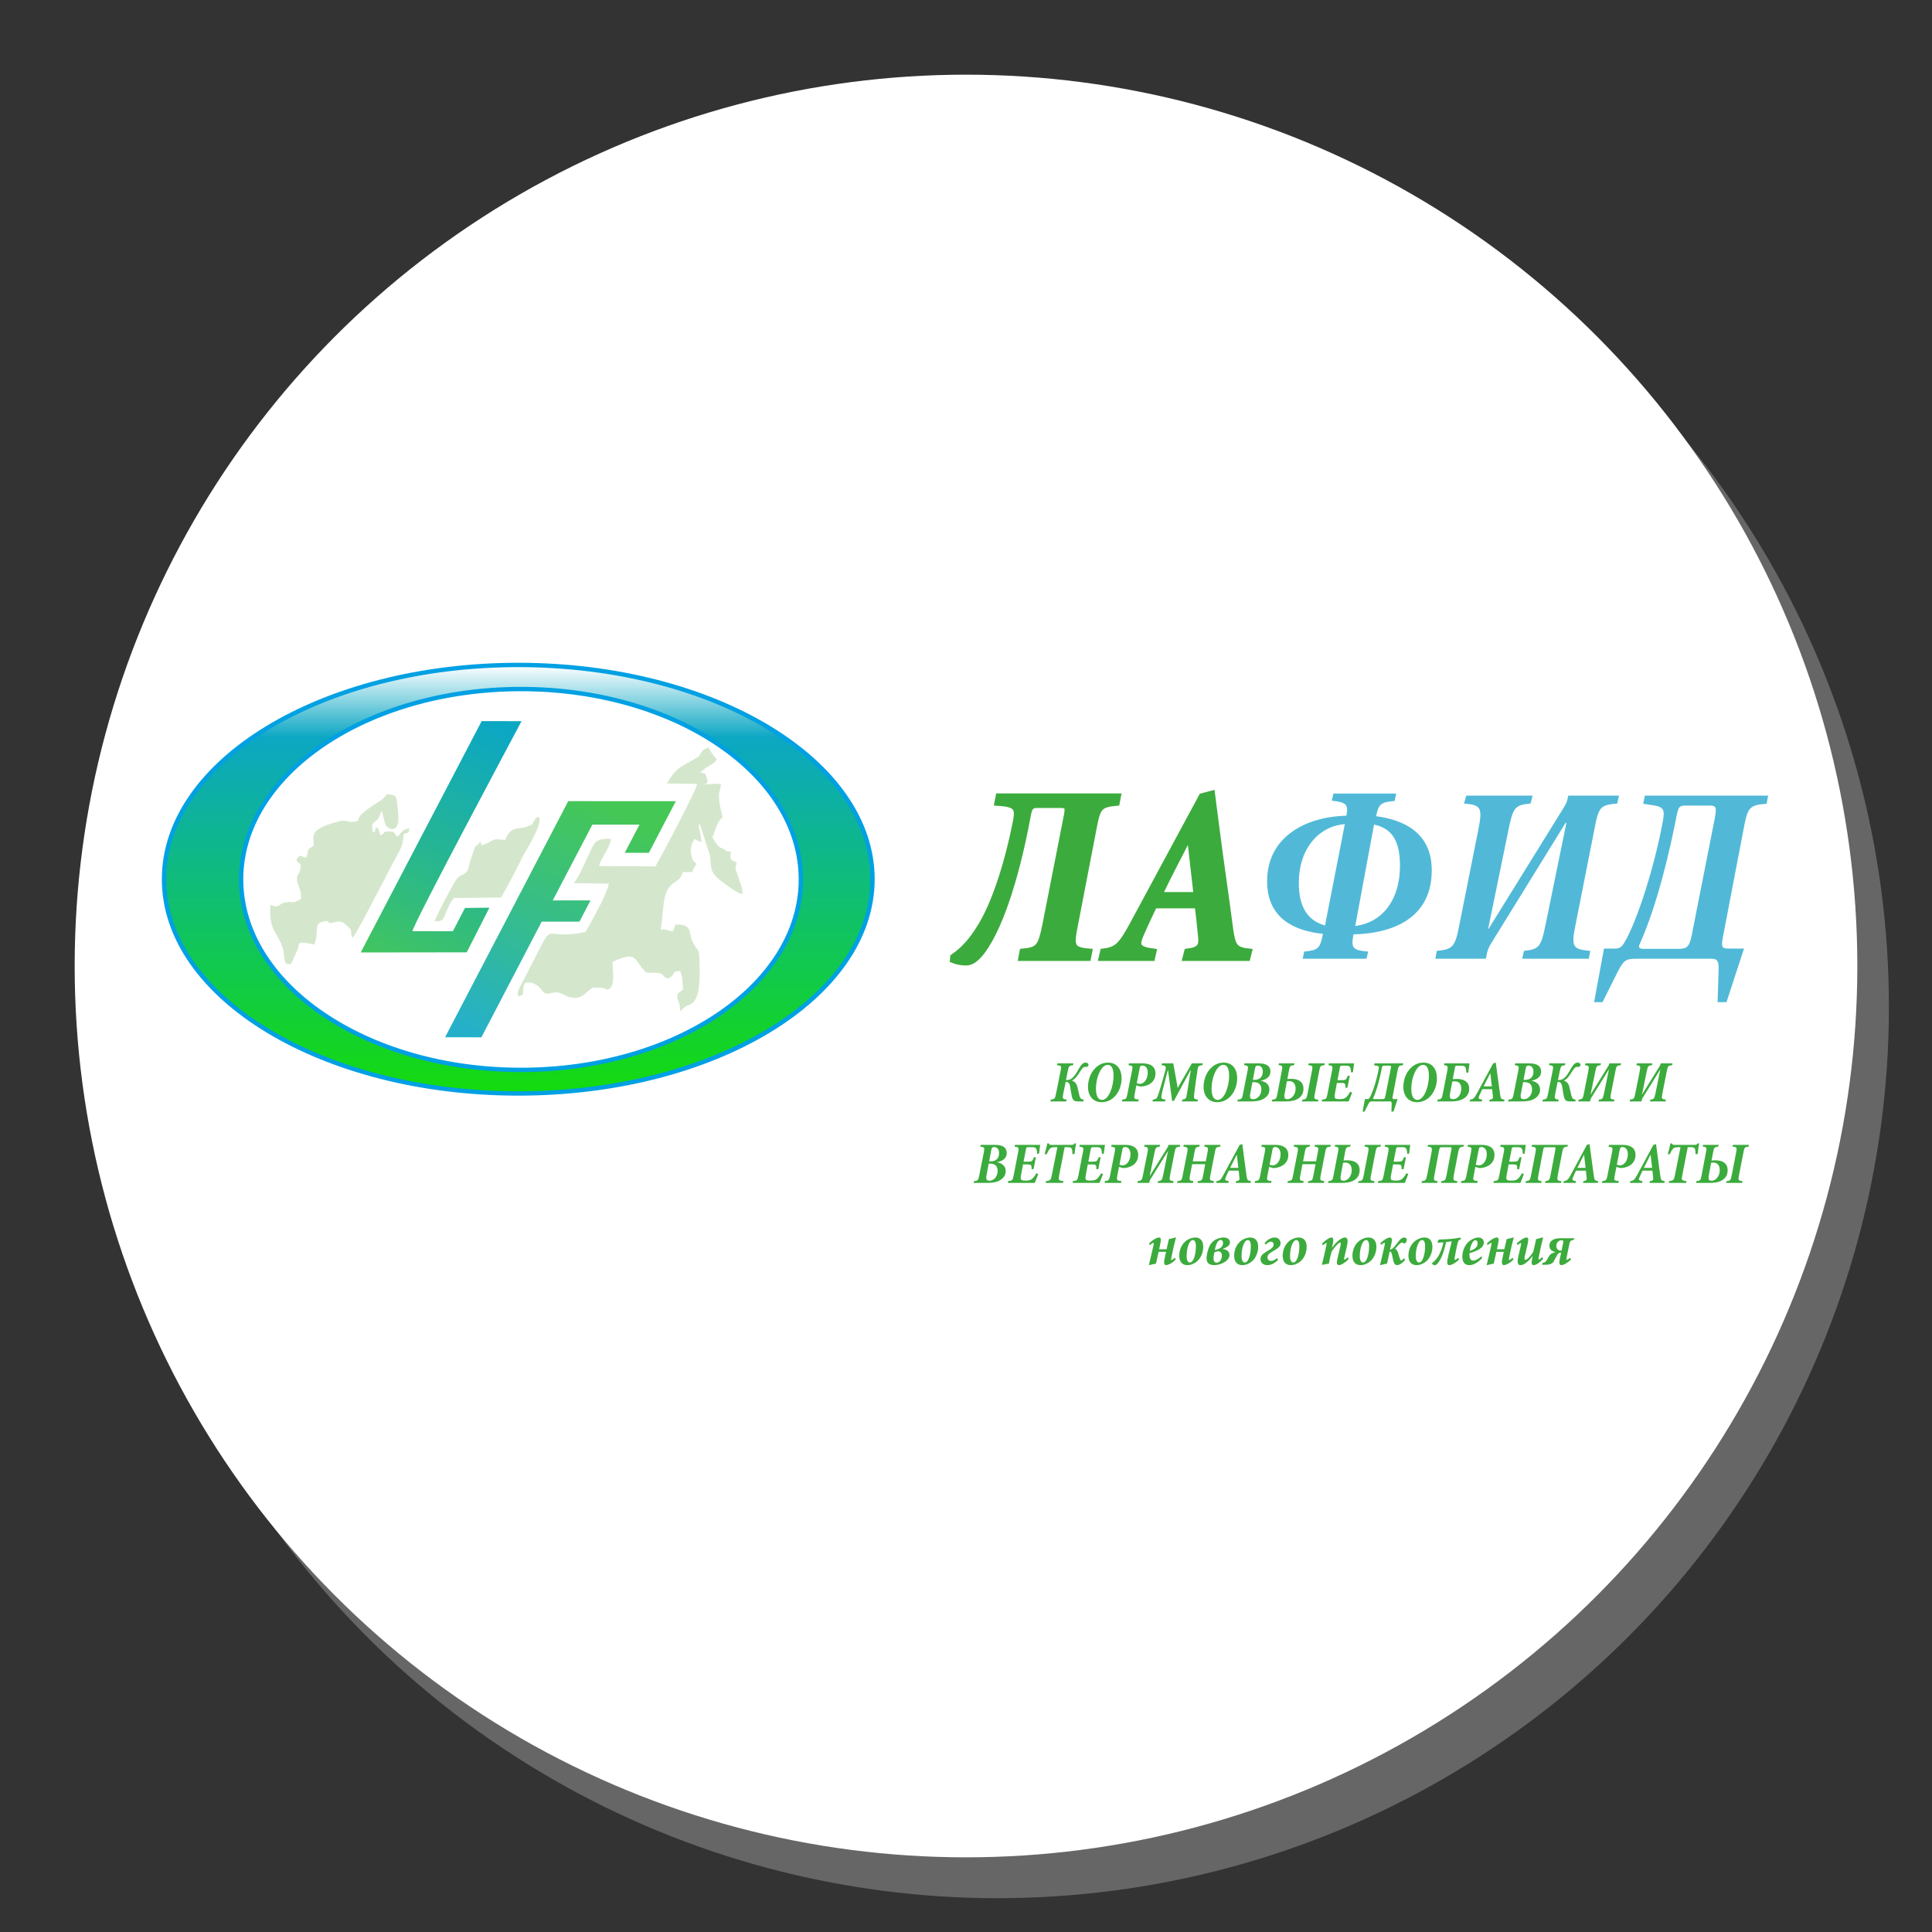
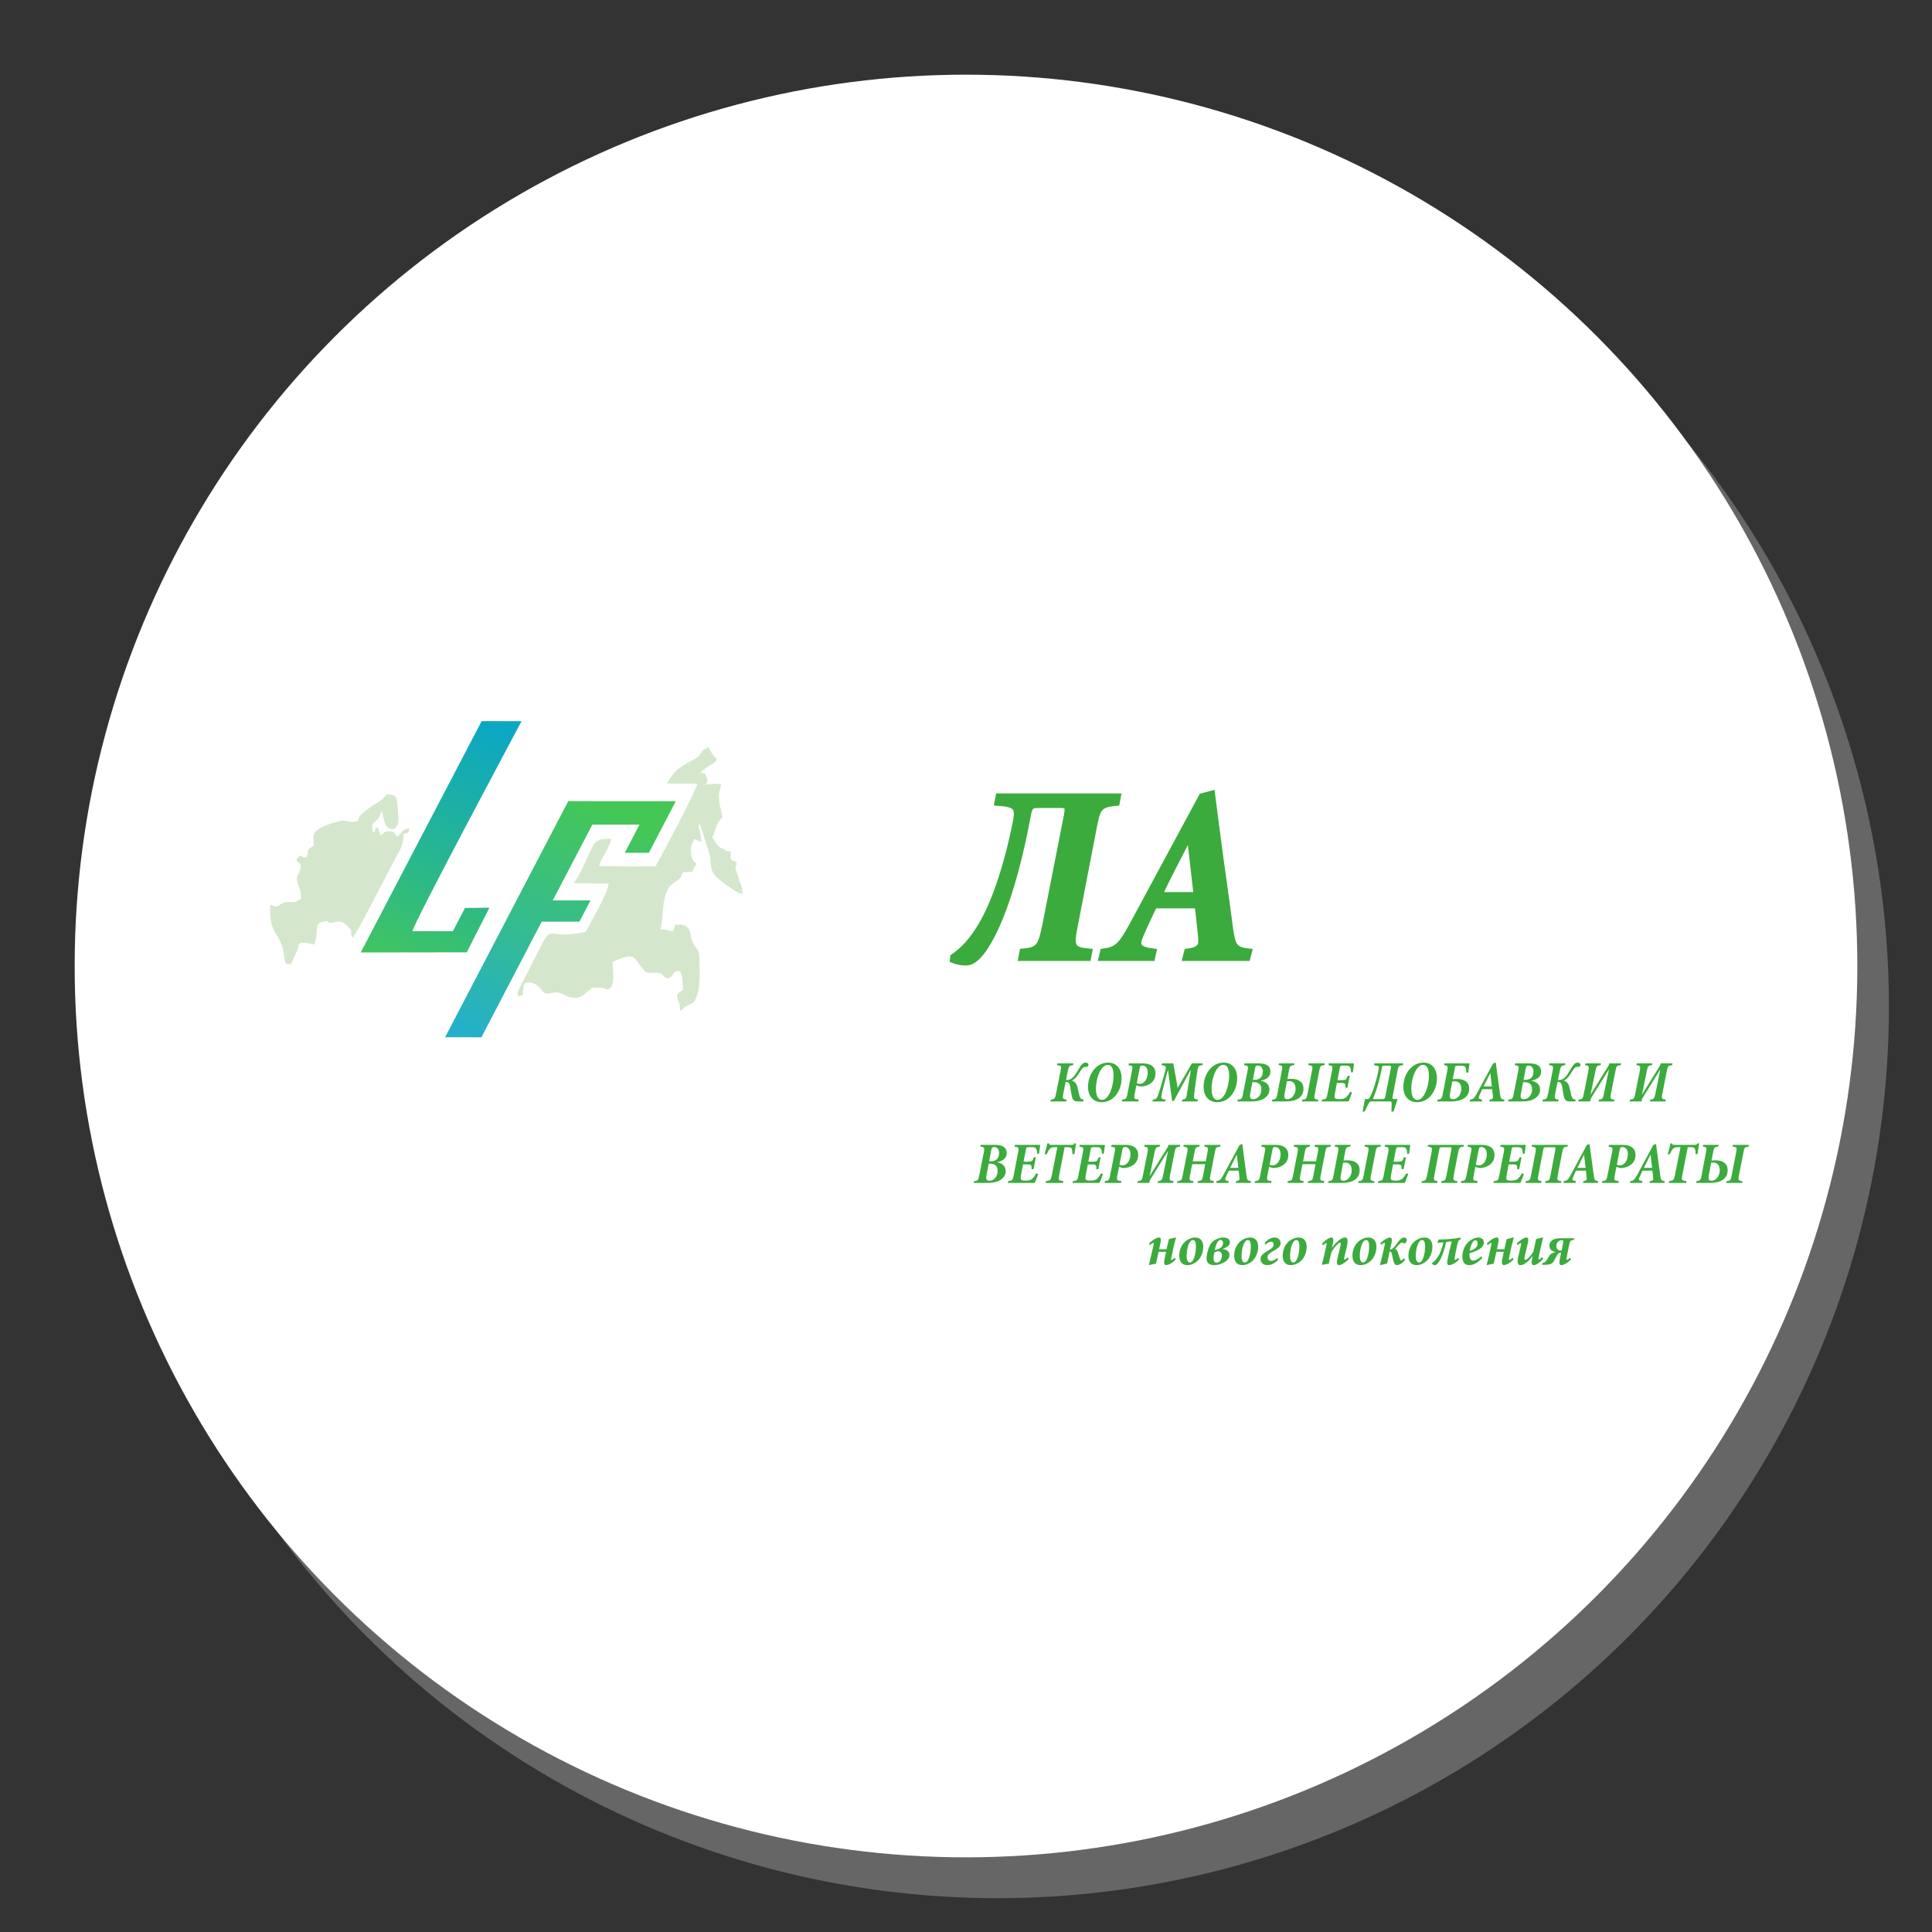
<svg xmlns="http://www.w3.org/2000/svg" xml:space="preserve" width="400px" height="400px" version="1.1" style="shape-rendering:geometricPrecision; text-rendering:geometricPrecision; image-rendering:optimizeQuality; fill-rule:evenodd; clip-rule:evenodd" viewBox="0 0 400 400">
  <rect x="0" y="0" width="400" height="400" fill="#333333" stroke="none" />
  <defs>
    <style type="text/css">
   
    .str0 {stroke:#3CAB3D;stroke-width:0.9;stroke-miterlimit:22.926}
    .str1 {stroke:#00A0E3;stroke-width:0.9;stroke-miterlimit:22.926}
    .fil6 {fill:#D4E7CC}
    .fil0 {fill:#666666}
    .fil1 {fill:white}
    .fil3 {fill:#51B9D7;fill-rule:nonzero}
    .fil2 {fill:#3CAB3D;fill-rule:nonzero}
    .fil7 {fill:url(#id0)}
    .fil4 {fill:url(#id1)}
    .fil5 {fill:url(#id2)}
   
  </style>
    <linearGradient id="id0" gradientUnits="userSpaceOnUse" x1="107.3" y1="226.4" x2="107.3" y2="137.67">
      <stop offset="0" style="stop-opacity:1; stop-color:#14DB0D" />
      <stop offset="0.831" style="stop-opacity:1; stop-color:#0CA7C3" />
      <stop offset="1" style="stop-opacity:1; stop-color:white" />
    </linearGradient>
    <linearGradient id="id1" gradientUnits="userSpaceOnUse" x1="96.83" y1="148.05" x2="74.68" y2="197.2">
      <stop offset="0" style="stop-opacity:1; stop-color:#0CA7C3" />
      <stop offset="0.549" style="stop-opacity:1; stop-color:#27B691" />
      <stop offset="1" style="stop-opacity:1; stop-color:#42C55F" />
    </linearGradient>
    <linearGradient id="id2" gradientUnits="userSpaceOnUse" x1="124.05" y1="165.88" x2="100.21" y2="214.76">
      <stop offset="0" style="stop-opacity:1; stop-color:#45C755" />
      <stop offset="0.549" style="stop-opacity:1; stop-color:#35BC8F" />
      <stop offset="1" style="stop-opacity:1; stop-color:#25B0C9" />
    </linearGradient>
  </defs>
  <g id="Background">
    <circle class="fil0" cx="206.54" cy="208.46" r="184.54" />
    <circle class="fil1" cx="200" cy="200" r="184.54" />
  </g>
  <g id="Logos">
    <g id="_1795453601248">
      <g>
        <path class="fil2" d="M221.09 221.68c0.19,-0.92 0.29,-1.07 1.07,-1.14l0.08 -0.38 -3.32 0 -0.07 0.38c0.92,0.07 0.94,0.19 0.74,1.14l-0.97 4.84c-0.18,0.92 -0.28,1.06 -1.05,1.14l-0.1 0.38 3.29 0 0.09 -0.38c-0.85,-0.08 -0.9,-0.24 -0.73,-1.14l0.51 -2.52c0.48,-0.01 0.83,0.13 0.97,1.15 0.11,0.72 0.18,1.19 0.28,1.66 0.17,0.86 0.38,1.23 1.29,1.23l1.12 0 0.08 -0.38c-0.53,-0.06 -0.72,-0.2 -0.91,-0.92 -0.18,-0.7 -0.32,-1.33 -0.39,-1.66 -0.18,-0.82 -0.63,-1.17 -1.1,-1.34l0 -0.04c0.24,-0.12 0.7,-0.38 1.22,-1.19 0.88,-1.35 1.01,-1.61 1.46,-1.61l0.24 0c0.22,0 0.46,-0.17 0.48,-0.41 0,-0.27 -0.2,-0.49 -0.61,-0.49 -0.45,0.01 -0.86,0.31 -1.33,1.16 -0.69,1.22 -1,1.66 -1.4,2 -0.41,0.37 -0.76,0.45 -1.33,0.46l0.39 -1.94zm8.3 -1.68c-2.33,0 -4.13,2.27 -4.13,5.06 0,1.87 1.09,3.14 2.83,3.14 2.45,0 4.12,-2.33 4.12,-4.96 0,-1.92 -0.99,-3.24 -2.82,-3.24zm-0.07 0.47c0.97,0 1.23,1.09 1.23,2.25 0,2.14 -0.95,5 -2.38,5 -0.9,0 -1.26,-1.01 -1.26,-2.27 0,-2.57 1.16,-4.98 2.41,-4.98zm4.42 -0.31l-0.1 0.39c0.83,0.08 0.93,0.13 0.74,1.08l-0.98 4.96c-0.19,0.9 -0.27,0.98 -1.05,1.07l-0.09 0.38 3.43 0 0.08 -0.38c-0.96,-0.1 -1.03,-0.16 -0.86,-1.07l0.35 -1.87 0.77 0.22c0.11,0 0.25,0.02 0.4,0 1.62,-0.13 2.8,-1.14 2.8,-2.66 0,-1.55 -1.12,-2.12 -2.7,-2.12l-2.79 0zm2.18 1.19c0.06,-0.36 0.12,-0.57 0.22,-0.63 0.07,-0.06 0.19,-0.11 0.38,-0.11 0.62,0 1.11,0.5 1.11,1.48 0,1.23 -0.68,2.31 -1.65,2.31 -0.24,0 -0.47,-0.06 -0.62,-0.13l0.56 -2.92zm13.11 -1.19l-2.27 0 -2.93 5.09c-0.29,-1.74 -0.61,-3.36 -0.92,-5.09l-2.33 0 -0.11 0.38c0.96,0.09 1.06,0.22 0.7,1.48l-0.75 2.63c-0.37,1.28 -0.56,1.84 -0.7,2.21 -0.22,0.63 -0.43,0.72 -1.03,0.8l-0.09 0.38 2.61 0 0.1 -0.38c-0.78,-0.09 -0.93,-0.2 -0.84,-0.78 0.04,-0.33 0.16,-0.94 0.47,-2.08l0.85 -3.26 0.03 0c0.33,2.45 0.59,4.37 0.85,6.39l0.37 0 3.47 -6.42 0.04 0c-0.26,1.67 -0.53,3.14 -0.81,4.97 -0.16,0.99 -0.25,1.08 -0.95,1.18l-0.09 0.38 3.22 0 0.1 -0.38c-0.83,-0.1 -0.91,-0.17 -0.77,-1.17 0.22,-1.73 0.39,-3.09 0.64,-4.71 0.17,-1.05 0.19,-1.15 1.04,-1.24l0.1 -0.38zm4.3 -0.16c-2.34,0 -4.14,2.27 -4.14,5.06 0,1.87 1.09,3.14 2.84,3.14 2.44,0 4.11,-2.33 4.11,-4.96 0,-1.92 -0.98,-3.24 -2.81,-3.24zm-0.08 0.47c0.97,0 1.23,1.09 1.23,2.25 0,2.14 -0.94,5 -2.38,5 -0.9,0 -1.25,-1.01 -1.25,-2.27 0,-2.57 1.15,-4.98 2.4,-4.98zm4.4 -0.31l-0.1 0.38c0.84,0.07 0.94,0.18 0.75,1.11l-0.97 4.9c-0.18,0.91 -0.27,1.05 -1.07,1.11l-0.08 0.38 2.81 0c0.96,0 1.83,-0.11 2.49,-0.47 0.76,-0.39 1.34,-1.07 1.34,-1.95 0,-1.12 -0.79,-1.66 -1.78,-1.87l0.01 -0.02c0.96,-0.17 1.98,-0.68 1.98,-1.87 0,-1.1 -0.72,-1.7 -2.46,-1.7l-2.92 0zm1.75 3.41l0.41 -2.25c0.06,-0.28 0.13,-0.48 0.2,-0.58 0.08,-0.08 0.23,-0.12 0.44,-0.12 0.45,0 1,0.32 1,1.23 0,1.02 -0.56,1.72 -1.74,1.72l-0.31 0zm-0.1 0.48l0.3 0c0.83,0 1.55,0.35 1.55,1.48 0,1.32 -0.9,2.05 -1.69,2.05 -0.42,0 -0.79,-0.17 -0.64,-1l0.48 -2.53zm7.58 -2.51c0.17,-0.83 0.25,-0.93 1.05,-1.02l0.09 -0.36 -3.23 0 -0.08 0.36c0.8,0.08 0.86,0.21 0.7,1.02l-0.96 5.03c-0.17,0.88 -0.25,1.03 -1.05,1.1l-0.09 0.37 2.85 0c0.79,0 1.55,-0.1 2.12,-0.33 0.93,-0.38 1.58,-1.09 1.59,-2.27 0.01,-1.49 -1.07,-2.08 -2.54,-2.08 -0.33,0 -0.57,0.01 -0.79,0.05l0.34 -1.87zm7.41 -1.38l-3.33 0 -0.1 0.36c0.88,0.08 0.95,0.2 0.8,1.01l-0.98 5.07c-0.17,0.84 -0.26,1.01 -1.04,1.07l-0.09 0.37 3.33 0 0.07 -0.37c-0.83,-0.06 -0.93,-0.23 -0.76,-1.07l0.98 -5.07c0.15,-0.8 0.24,-0.93 1.05,-1.01l0.07 -0.36zm-7.85 3.7c0.15,-0.02 0.27,-0.03 0.43,-0.03l0.01 0c0.78,0 1.36,0.45 1.36,1.59 0,1.11 -0.76,2.16 -1.71,2.16 -0.55,0 -0.71,-0.29 -0.57,-1.1l0.48 -2.62zm8.69 -3.7l-0.09 0.38c0.83,0.08 0.93,0.17 0.75,1.11l-0.95 4.85c-0.19,1.02 -0.27,1.07 -1.11,1.16l-0.09 0.38 5.57 0c0.18,-0.37 0.58,-1.42 0.73,-1.85l-0.39 -0.15c-0.28,0.49 -0.57,0.88 -0.8,1.1 -0.31,0.3 -0.73,0.42 -1.34,0.42 -0.58,0 -0.86,-0.05 -1,-0.2 -0.13,-0.13 -0.13,-0.4 -0.02,-1l0.4 -2.15 0.8 0c0.94,0 0.99,0.11 0.97,0.99l0.41 0 0.49 -2.48 -0.41 0c-0.34,0.85 -0.39,0.92 -1.32,0.92l-0.82 0 0.49 -2.55c0.06,-0.38 0.12,-0.46 0.5,-0.46l0.65 0c0.63,0 0.84,0.08 0.97,0.34 0.14,0.2 0.18,0.6 0.2,1.04l0.39 -0.02c0.07,-0.63 0.2,-1.55 0.23,-1.83l-5.21 0zm15.39 0l-5.95 0 -0.09 0.39 0.48 0.07c0.53,0.09 0.57,0.22 0.48,0.74 -0.38,2.11 -1.24,4.87 -1.88,5.92 -0.13,0.22 -0.26,0.27 -0.44,0.27l-0.53 0 -0.48 2.59 0.41 0 0.75 -1.5c0.25,-0.5 0.38,-0.6 0.84,-0.6l3.66 0c0.31,0 0.37,0.11 0.36,0.55l-0.05 1.55 0.43 0 0.85 -2.59 -0.75 0c-0.31,0 -0.37,-0.06 -0.27,-0.55l0.99 -5.21c0.2,-1.06 0.27,-1.18 1.12,-1.24l0.07 -0.39zm-3.69 6.76c-0.11,0.53 -0.22,0.64 -0.65,0.64l-1.67 0c-0.24,0 -0.27,-0.09 -0.18,-0.27 0.85,-1.9 1.45,-4.53 1.77,-6.18 0.09,-0.41 0.13,-0.48 0.46,-0.48l1.1 0c0.36,0 0.38,0.08 0.28,0.62l-1.11 5.67zm7.86 -6.92c-2.34,0 -4.14,2.27 -4.14,5.06 0,1.87 1.09,3.14 2.83,3.14 2.45,0 4.12,-2.33 4.12,-4.96 0,-1.92 -0.98,-3.24 -2.81,-3.24zm-0.08 0.47c0.97,0 1.23,1.09 1.23,2.25 0,2.14 -0.95,5 -2.38,5 -0.9,0 -1.26,-1.01 -1.26,-2.27 0,-2.57 1.16,-4.98 2.41,-4.98zm4.42 -0.31l-0.07 0.38c0.79,0.07 0.87,0.16 0.65,1.32l-0.88 4.52c-0.2,1.07 -0.3,1.22 -1.08,1.28l-0.09 0.38 2.95 0c1.94,0 3.67,-0.75 3.67,-2.63 0,-1.4 -1.05,-2.03 -2.56,-2.03 -0.38,0 -0.62,0.03 -0.84,0.05l0.44 -2.33c0.06,-0.37 0.11,-0.45 0.46,-0.45l0.88 0c0.48,0 0.73,0.09 0.84,0.33 0.13,0.27 0.18,0.64 0.2,1.11l0.39 -0.02c0.11,-0.78 0.24,-1.71 0.26,-1.91l-5.22 0zm1.65 3.75c0.16,-0.02 0.36,-0.03 0.53,-0.03l0.01 0c0.75,0 1.32,0.43 1.32,1.53 0,1.18 -0.72,2.15 -1.69,2.16 -0.58,0 -0.8,-0.28 -0.64,-1.15l0.47 -2.51zm10.82 3.75c-0.73,-0.08 -0.8,-0.22 -0.92,-1.06 -0.23,-1.73 -0.47,-3.31 -0.67,-4.89l-0.22 -1.7 -0.55 0.15 -3.38 6.26c-0.55,1 -0.73,1.15 -1.4,1.24l-0.08 0.38 2.51 0 0.09 -0.38c-0.81,-0.1 -0.85,-0.27 -0.63,-0.78 0.25,-0.56 0.42,-0.92 0.64,-1.38l2.04 0c0.05,0.44 0.11,0.9 0.16,1.45 0.05,0.46 -0.02,0.63 -0.66,0.71l-0.1 0.38 3.07 0 0.1 -0.38zm-2.63 -2.74l-1.7 0c0.46,-0.96 0.9,-1.77 1.37,-2.7l0.02 0 0.31 2.7zm4.82 -4.76l-0.09 0.38c0.83,0.07 0.93,0.18 0.75,1.11l-0.97 4.9c-0.19,0.91 -0.28,1.05 -1.07,1.11l-0.09 0.38 2.81 0c0.96,0 1.83,-0.11 2.5,-0.47 0.76,-0.39 1.33,-1.07 1.33,-1.95 0,-1.12 -0.78,-1.66 -1.78,-1.87l0.02 -0.02c0.95,-0.17 1.97,-0.68 1.97,-1.87 0,-1.1 -0.72,-1.7 -2.45,-1.7l-2.93 0zm1.75 3.41l0.42 -2.25c0.06,-0.28 0.12,-0.48 0.19,-0.58 0.09,-0.08 0.24,-0.12 0.44,-0.12 0.46,0 1,0.32 1,1.23 0,1.02 -0.55,1.72 -1.73,1.72l-0.32 0zm-0.1 0.48l0.31 0c0.82,0 1.55,0.35 1.55,1.48 0,1.32 -0.9,2.05 -1.7,2.05 -0.42,0 -0.79,-0.17 -0.64,-1l0.48 -2.53zm7.61 -2.37c0.19,-0.92 0.29,-1.07 1.07,-1.14l0.08 -0.38 -3.32 0 -0.07 0.38c0.92,0.07 0.94,0.19 0.75,1.14l-0.97 4.84c-0.19,0.92 -0.29,1.06 -1.06,1.14l-0.1 0.38 3.29 0 0.09 -0.38c-0.85,-0.08 -0.9,-0.24 -0.73,-1.14l0.51 -2.52c0.48,-0.01 0.83,0.13 0.97,1.15 0.11,0.72 0.18,1.19 0.28,1.66 0.17,0.86 0.38,1.23 1.29,1.23l1.12 0 0.08 -0.38c-0.53,-0.06 -0.72,-0.2 -0.91,-0.92 -0.18,-0.7 -0.32,-1.33 -0.39,-1.66 -0.18,-0.82 -0.63,-1.17 -1.1,-1.34l0 -0.04c0.24,-0.12 0.7,-0.38 1.22,-1.19 0.87,-1.35 1.01,-1.61 1.46,-1.61l0.24 0c0.22,0 0.46,-0.17 0.48,-0.41 0,-0.27 -0.2,-0.49 -0.6,-0.49 -0.46,0.01 -0.86,0.31 -1.34,1.16 -0.69,1.22 -1,1.66 -1.4,2 -0.41,0.37 -0.76,0.45 -1.33,0.46l0.39 -1.94zm12.69 -1.52l-2.46 0 -0.03 0.18c-0.03,0.12 -0.09,0.25 -0.19,0.4l-3.62 5.85 -0.03 0 0.99 -4.78c0.22,-1.09 0.3,-1.2 1.07,-1.27l0.09 -0.38 -3.2 0 -0.11 0.38c0.82,0.07 0.91,0.18 0.68,1.29l-0.9 4.55c-0.21,1.09 -0.32,1.2 -1.1,1.28l-0.07 0.38 2.44 0 0.04 -0.19c0.02,-0.16 0.07,-0.3 0.18,-0.5l3.64 -5.88 0.04 0 -1.01 4.92c-0.22,1.08 -0.32,1.19 -1.04,1.27l-0.09 0.38 3.22 0 0.07 -0.38c-0.85,-0.08 -0.93,-0.19 -0.71,-1.27l0.92 -4.66c0.2,-1.03 0.28,-1.12 1.09,-1.19l0.09 -0.38zm10.64 0l-2.45 0 -0.04 0.18c-0.02,0.12 -0.08,0.25 -0.18,0.4l-3.62 5.85 -0.03 0 0.98 -4.78c0.22,-1.09 0.31,-1.2 1.07,-1.27l0.1 -0.38 -3.21 0 -0.11 0.38c0.83,0.07 0.91,0.18 0.69,1.29l-0.91 4.55c-0.21,1.09 -0.32,1.2 -1.09,1.28l-0.07 0.38 2.44 0 0.04 -0.19c0.02,-0.16 0.07,-0.3 0.18,-0.5l3.64 -5.88 0.03 0 -1 4.92c-0.23,1.08 -0.32,1.19 -1.05,1.27l-0.08 0.38 3.21 0 0.08 -0.38c-0.85,-0.08 -0.94,-0.19 -0.72,-1.27l0.92 -4.66c0.2,-1.03 0.29,-1.12 1.1,-1.19l0.08 -0.38zm-143.23 16.87l-0.1 0.38c0.84,0.07 0.94,0.18 0.75,1.12l-0.97 4.89c-0.18,0.91 -0.27,1.05 -1.06,1.11l-0.09 0.38 2.81 0c0.96,0 1.83,-0.11 2.49,-0.47 0.77,-0.39 1.34,-1.06 1.34,-1.95 0,-1.12 -0.78,-1.66 -1.78,-1.86l0.01 -0.03c0.96,-0.17 1.98,-0.67 1.98,-1.87 0,-1.1 -0.72,-1.7 -2.45,-1.7l-2.93 0zm1.75 3.41l0.41 -2.25c0.07,-0.28 0.13,-0.47 0.2,-0.57 0.09,-0.09 0.23,-0.13 0.44,-0.13 0.46,0 1,0.32 1,1.23 0,1.02 -0.55,1.72 -1.73,1.72l-0.32 0zm-0.1 0.48l0.31 0c0.82,0 1.54,0.36 1.54,1.49 0,1.31 -0.89,2.05 -1.69,2.05 -0.42,0 -0.79,-0.18 -0.64,-1.01l0.48 -2.53zm5.44 -3.89l-0.09 0.38c0.84,0.08 0.94,0.17 0.75,1.12l-0.94 4.85c-0.2,1.02 -0.27,1.06 -1.12,1.15l-0.09 0.38 5.58 0c0.17,-0.37 0.58,-1.42 0.72,-1.85l-0.39 -0.15c-0.27,0.49 -0.57,0.88 -0.8,1.1 -0.31,0.3 -0.72,0.42 -1.34,0.42 -0.57,0 -0.86,-0.05 -0.99,-0.19 -0.14,-0.14 -0.14,-0.41 -0.03,-1.01l0.41 -2.15 0.8 0c0.93,0 0.98,0.11 0.97,0.99l0.4 0 0.49 -2.48 -0.4 0c-0.35,0.85 -0.4,0.92 -1.33,0.92l-0.82 0 0.49 -2.55c0.06,-0.38 0.12,-0.45 0.5,-0.45l0.65 0c0.63,0 0.84,0.07 0.97,0.33 0.14,0.21 0.19,0.6 0.2,1.04l0.39 -0.02c0.08,-0.63 0.2,-1.55 0.24,-1.83l-5.22 0zm12.35 -0.31c-0.22,0.23 -0.32,0.31 -0.6,0.31l-4.25 0c-0.29,0 -0.39,-0.03 -0.51,-0.31l-0.29 0c-0.12,0.63 -0.34,1.47 -0.56,2.24l0.43 0c0.23,-0.53 0.43,-0.88 0.61,-1.07 0.21,-0.24 0.43,-0.38 1.13,-0.38l0.47 0 -1.17 5.87c-0.17,0.88 -0.27,1.06 -1.19,1.15l-0.07 0.38 3.6 0 0.08 -0.38c-1.02,-0.09 -1.07,-0.25 -0.89,-1.15l1.14 -5.87 0.54 0c0.55,0 0.78,0.08 0.92,0.3 0.11,0.24 0.16,0.58 0.16,1.15l0.42 -0.03c0.09,-0.72 0.23,-1.72 0.33,-2.21l-0.3 0zm1.06 0.31l-0.09 0.38c0.84,0.08 0.94,0.17 0.75,1.12l-0.94 4.85c-0.2,1.02 -0.27,1.06 -1.12,1.15l-0.09 0.38 5.58 0c0.17,-0.37 0.58,-1.42 0.72,-1.85l-0.39 -0.15c-0.27,0.49 -0.56,0.88 -0.8,1.1 -0.3,0.3 -0.72,0.42 -1.34,0.42 -0.57,0 -0.86,-0.05 -0.99,-0.19 -0.14,-0.14 -0.14,-0.41 -0.03,-1.01l0.41 -2.15 0.8 0c0.93,0 0.98,0.11 0.97,0.99l0.4 0 0.49 -2.48 -0.4 0c-0.35,0.85 -0.39,0.92 -1.33,0.92l-0.82 0 0.49 -2.55c0.06,-0.38 0.12,-0.45 0.5,-0.45l0.66 0c0.62,0 0.83,0.07 0.96,0.33 0.14,0.21 0.19,0.6 0.2,1.04l0.39 -0.02c0.08,-0.63 0.2,-1.55 0.24,-1.83l-5.22 0zm6.61 0l-0.1 0.39c0.82,0.09 0.92,0.14 0.73,1.08l-0.98 4.96c-0.18,0.9 -0.27,0.98 -1.04,1.07l-0.1 0.38 3.44 0 0.07 -0.38c-0.96,-0.1 -1.03,-0.16 -0.86,-1.07l0.36 -1.87 0.76 0.23c0.11,0 0.26,0.01 0.41,0 1.62,-0.14 2.8,-1.15 2.8,-2.67 0,-1.54 -1.12,-2.12 -2.71,-2.12l-2.78 0zm2.17 1.19c0.06,-0.36 0.12,-0.57 0.22,-0.63 0.08,-0.06 0.2,-0.11 0.38,-0.11 0.63,0 1.12,0.51 1.12,1.49 0,1.23 -0.69,2.31 -1.66,2.31 -0.23,0 -0.47,-0.07 -0.61,-0.14l0.55 -2.92zm12.03 -1.19l-2.45 0 -0.04 0.18c-0.02,0.12 -0.08,0.25 -0.18,0.41l-3.63 5.84 -0.02 0 0.98 -4.78c0.22,-1.09 0.31,-1.2 1.07,-1.27l0.1 -0.38 -3.21 0 -0.11 0.38c0.82,0.07 0.91,0.18 0.69,1.29l-0.91 4.55c-0.21,1.1 -0.32,1.21 -1.09,1.28l-0.07 0.38 2.44 0 0.04 -0.18c0.02,-0.16 0.07,-0.31 0.18,-0.51l3.64 -5.88 0.03 0 -1 4.93c-0.23,1.08 -0.32,1.19 -1.05,1.26l-0.08 0.38 3.21 0 0.08 -0.38c-0.85,-0.07 -0.94,-0.18 -0.72,-1.26l0.92 -4.67c0.2,-1.03 0.29,-1.12 1.1,-1.19l0.08 -0.38zm8.34 0l-3.29 0 -0.1 0.38c0.81,0.07 0.87,0.2 0.71,1.08l-0.38 1.95 -2.69 0 0.37 -1.95c0.18,-0.88 0.25,-1.01 0.99,-1.08l0.08 -0.38 -3.3 0 -0.09 0.38c0.87,0.07 1,0.2 0.82,1.08l-0.97 4.93c-0.18,0.93 -0.24,1.02 -1.06,1.11l-0.09 0.38 3.3 0 0.08 -0.38c-0.81,-0.07 -0.89,-0.21 -0.72,-1.11l0.46 -2.39 2.7 0 -0.44 2.39c-0.17,0.93 -0.27,1.04 -1.07,1.11l-0.08 0.38 3.32 0 0.1 -0.38c-0.86,-0.09 -0.94,-0.18 -0.77,-1.11l0.96 -4.93c0.17,-0.9 0.23,-1.01 1.08,-1.08l0.08 -0.38zm6.31 7.5c-0.72,-0.07 -0.8,-0.22 -0.92,-1.06 -0.22,-1.73 -0.47,-3.31 -0.66,-4.88l-0.22 -1.71 -0.55 0.15 -3.38 6.26c-0.55,1.01 -0.74,1.15 -1.4,1.24l-0.09 0.38 2.52 0 0.09 -0.38c-0.81,-0.1 -0.85,-0.27 -0.63,-0.77 0.24,-0.57 0.42,-0.92 0.64,-1.39l2.04 0c0.05,0.44 0.11,0.91 0.16,1.45 0.05,0.46 -0.03,0.64 -0.67,0.71l-0.1 0.38 3.08 0 0.09 -0.38zm-2.63 -2.74l-1.69 0c0.46,-0.96 0.9,-1.77 1.36,-2.7l0.03 0 0.3 2.7zm4.86 -4.76l-0.1 0.39c0.82,0.09 0.92,0.14 0.73,1.08l-0.98 4.96c-0.18,0.9 -0.27,0.98 -1.04,1.07l-0.1 0.38 3.44 0 0.07 -0.38c-0.96,-0.1 -1.03,-0.16 -0.86,-1.07l0.36 -1.87 0.76 0.23c0.11,0 0.26,0.01 0.4,0 1.63,-0.14 2.81,-1.15 2.81,-2.67 0,-1.54 -1.12,-2.12 -2.71,-2.12l-2.78 0zm2.17 1.19c0.06,-0.36 0.12,-0.57 0.22,-0.63 0.08,-0.06 0.2,-0.11 0.38,-0.11 0.63,0 1.12,0.51 1.12,1.49 0,1.23 -0.69,2.31 -1.66,2.31 -0.23,0 -0.47,-0.07 -0.61,-0.14l0.55 -2.92zm12.13 -1.19l-3.29 0 -0.1 0.38c0.81,0.07 0.87,0.2 0.71,1.08l-0.38 1.95 -2.69 0 0.37 -1.95c0.18,-0.88 0.25,-1.01 0.99,-1.08l0.08 -0.38 -3.3 0 -0.09 0.38c0.87,0.07 1,0.2 0.82,1.08l-0.96 4.93c-0.19,0.93 -0.25,1.02 -1.07,1.11l-0.09 0.38 3.3 0 0.08 -0.38c-0.81,-0.07 -0.89,-0.21 -0.72,-1.11l0.46 -2.39 2.7 0 -0.44 2.39c-0.17,0.93 -0.27,1.04 -1.07,1.11l-0.08 0.38 3.32 0 0.1 -0.38c-0.86,-0.09 -0.94,-0.18 -0.77,-1.11l0.96 -4.93c0.17,-0.9 0.23,-1.01 1.07,-1.08l0.09 -0.38zm2.97 1.38c0.16,-0.83 0.25,-0.93 1.05,-1.02l0.08 -0.36 -3.23 0 -0.07 0.36c0.8,0.08 0.86,0.22 0.7,1.02l-0.96 5.03c-0.17,0.88 -0.26,1.03 -1.05,1.1l-0.09 0.37 2.85 0c0.79,0 1.55,-0.1 2.12,-0.33 0.92,-0.38 1.57,-1.09 1.59,-2.27 0.01,-1.49 -1.07,-2.08 -2.54,-2.08 -0.34,0 -0.57,0.01 -0.79,0.05l0.34 -1.87zm7.41 -1.38l-3.33 0 -0.1 0.36c0.87,0.08 0.95,0.2 0.8,1.01l-0.98 5.07c-0.17,0.84 -0.26,1.01 -1.05,1.07l-0.08 0.37 3.33 0 0.07 -0.37c-0.83,-0.06 -0.93,-0.23 -0.76,-1.07l0.98 -5.07c0.15,-0.79 0.23,-0.93 1.04,-1.01l0.08 -0.36zm-7.85 3.71c0.15,-0.03 0.27,-0.04 0.43,-0.04l0.01 0c0.78,0 1.35,0.45 1.35,1.6 0,1.1 -0.76,2.16 -1.7,2.16 -0.56,0 -0.72,-0.3 -0.57,-1.11l0.48 -2.61zm8.68 -3.71l-0.08 0.38c0.83,0.08 0.93,0.17 0.75,1.12l-0.95 4.85c-0.2,1.02 -0.27,1.06 -1.12,1.15l-0.08 0.38 5.57 0c0.17,-0.37 0.58,-1.42 0.73,-1.85l-0.4 -0.15c-0.27,0.49 -0.56,0.88 -0.79,1.1 -0.31,0.3 -0.73,0.42 -1.34,0.42 -0.58,0 -0.86,-0.05 -1,-0.19 -0.13,-0.14 -0.13,-0.41 -0.02,-1.01l0.4 -2.15 0.8 0c0.93,0 0.98,0.11 0.97,0.99l0.41 0 0.49 -2.48 -0.41 0c-0.34,0.85 -0.39,0.92 -1.32,0.92l-0.83 0 0.49 -2.55c0.07,-0.38 0.13,-0.45 0.51,-0.45l0.65 0c0.63,0 0.83,0.07 0.97,0.33 0.13,0.21 0.18,0.6 0.2,1.04l0.39 -0.02c0.07,-0.63 0.19,-1.55 0.23,-1.83l-5.22 0zm16.33 0l-7.42 0 -0.09 0.38c0.9,0.07 1.01,0.16 0.8,1.24l-0.87 4.52c-0.23,1.15 -0.31,1.29 -1.11,1.36l-0.08 0.38 3.26 0 0.09 -0.38c-0.83,-0.07 -0.87,-0.21 -0.67,-1.28l0.97 -5.13c0.1,-0.5 0.14,-0.6 0.53,-0.6l1.67 0c0.39,0 0.42,0.06 0.31,0.61l-0.97 5.12c-0.21,1.07 -0.31,1.21 -1.06,1.28l-0.08 0.38 3.3 0 0.09 -0.38c-0.89,-0.07 -0.95,-0.2 -0.73,-1.36l0.87 -4.52c0.21,-1.07 0.29,-1.17 1.11,-1.24l0.08 -0.38zm0.85 0l-0.1 0.39c0.83,0.09 0.92,0.14 0.74,1.08l-0.98 4.96c-0.19,0.9 -0.27,0.98 -1.05,1.07l-0.09 0.38 3.43 0 0.08 -0.38c-0.96,-0.1 -1.03,-0.16 -0.86,-1.07l0.35 -1.87 0.77 0.23c0.11,0 0.25,0.01 0.4,0 1.62,-0.14 2.8,-1.15 2.8,-2.67 0,-1.54 -1.12,-2.12 -2.7,-2.12l-2.79 0zm2.18 1.19c0.06,-0.36 0.12,-0.57 0.22,-0.63 0.07,-0.06 0.19,-0.11 0.38,-0.11 0.62,0 1.11,0.51 1.11,1.49 0,1.23 -0.68,2.31 -1.65,2.31 -0.24,0 -0.47,-0.07 -0.62,-0.14l0.56 -2.92zm4.57 -1.19l-0.08 0.38c0.83,0.08 0.93,0.17 0.75,1.12l-0.95 4.85c-0.19,1.02 -0.27,1.06 -1.11,1.15l-0.09 0.38 5.58 0c0.17,-0.37 0.57,-1.42 0.72,-1.85l-0.39 -0.15c-0.27,0.49 -0.57,0.88 -0.8,1.1 -0.31,0.3 -0.73,0.42 -1.34,0.42 -0.58,0 -0.86,-0.05 -1,-0.19 -0.13,-0.14 -0.13,-0.41 -0.02,-1.01l0.4 -2.15 0.8 0c0.94,0 0.99,0.11 0.97,0.99l0.41 0 0.49 -2.48 -0.4 0c-0.35,0.85 -0.4,0.92 -1.33,0.92l-0.82 0 0.49 -2.55c0.06,-0.38 0.12,-0.45 0.5,-0.45l0.65 0c0.63,0 0.84,0.07 0.97,0.33 0.14,0.21 0.19,0.6 0.2,1.04l0.39 -0.02c0.07,-0.63 0.2,-1.55 0.23,-1.83l-5.22 0zm13.93 0l-7.43 0 -0.08 0.38c0.89,0.07 1,0.16 0.79,1.24l-0.87 4.52c-0.22,1.15 -0.3,1.29 -1.1,1.36l-0.09 0.38 3.27 0 0.08 -0.38c-0.82,-0.07 -0.87,-0.21 -0.66,-1.28l0.97 -5.13c0.1,-0.5 0.13,-0.6 0.53,-0.6l1.67 0c0.39,0 0.41,0.06 0.31,0.61l-0.97 5.12c-0.21,1.07 -0.31,1.21 -1.06,1.28l-0.09 0.38 3.31 0 0.08 -0.38c-0.88,-0.07 -0.94,-0.2 -0.72,-1.36l0.87 -4.52c0.21,-1.07 0.28,-1.17 1.11,-1.24l0.08 -0.38zm6.3 7.5c-0.73,-0.07 -0.8,-0.22 -0.92,-1.06 -0.22,-1.73 -0.47,-3.31 -0.66,-4.88l-0.23 -1.71 -0.55 0.15 -3.37 6.26c-0.56,1.01 -0.74,1.15 -1.4,1.24l-0.09 0.38 2.52 0 0.08 -0.38c-0.81,-0.1 -0.84,-0.27 -0.62,-0.77 0.24,-0.57 0.41,-0.92 0.63,-1.39l2.04 0c0.05,0.44 0.11,0.91 0.16,1.45 0.05,0.46 -0.02,0.64 -0.66,0.71l-0.1 0.38 3.07 0 0.1 -0.38zm-2.63 -2.74l-1.69 0c0.45,-0.96 0.89,-1.77 1.36,-2.7l0.02 0 0.31 2.7zm4.85 -4.76l-0.1 0.39c0.83,0.09 0.92,0.14 0.74,1.08l-0.98 4.96c-0.19,0.9 -0.27,0.98 -1.05,1.07l-0.09 0.38 3.43 0 0.08 -0.38c-0.96,-0.1 -1.03,-0.16 -0.86,-1.07l0.36 -1.87 0.76 0.23c0.11,0 0.25,0.01 0.4,0 1.62,-0.14 2.8,-1.15 2.8,-2.67 0,-1.54 -1.12,-2.12 -2.7,-2.12l-2.79 0zm2.18 1.19c0.06,-0.36 0.12,-0.57 0.22,-0.63 0.07,-0.06 0.19,-0.11 0.38,-0.11 0.62,0 1.12,0.51 1.12,1.49 0,1.23 -0.69,2.31 -1.66,2.31 -0.24,0 -0.47,-0.07 -0.62,-0.14l0.56 -2.92zm9.37 6.31c-0.73,-0.07 -0.8,-0.22 -0.93,-1.06 -0.22,-1.73 -0.46,-3.31 -0.66,-4.88l-0.22 -1.71 -0.55 0.15 -3.38 6.26c-0.55,1.01 -0.74,1.15 -1.4,1.24l-0.09 0.38 2.52 0 0.09 -0.38c-0.81,-0.1 -0.85,-0.27 -0.63,-0.77 0.25,-0.57 0.42,-0.92 0.64,-1.39l2.04 0c0.05,0.44 0.11,0.91 0.16,1.45 0.05,0.46 -0.03,0.64 -0.66,0.71l-0.1 0.38 3.07 0 0.1 -0.38zm-2.63 -2.74l-1.7 0c0.46,-0.96 0.9,-1.77 1.36,-2.7l0.03 0 0.31 2.7zm9.45 -5.07c-0.22,0.23 -0.32,0.31 -0.6,0.31l-4.25 0c-0.29,0 -0.39,-0.03 -0.51,-0.31l-0.29 0c-0.12,0.63 -0.34,1.47 -0.56,2.24l0.43 0c0.23,-0.53 0.43,-0.88 0.61,-1.07 0.21,-0.24 0.43,-0.38 1.13,-0.38l0.47 0 -1.17 5.87c-0.17,0.88 -0.27,1.06 -1.19,1.15l-0.07 0.38 3.6 0 0.08 -0.38c-1.02,-0.09 -1.07,-0.25 -0.89,-1.15l1.14 -5.87 0.54 0c0.55,0 0.78,0.08 0.92,0.3 0.11,0.24 0.16,0.58 0.16,1.15l0.42 -0.03c0.09,-0.72 0.23,-1.72 0.33,-2.21l-0.3 0zm3.21 1.69c0.16,-0.83 0.24,-0.93 1.04,-1.02l0.09 -0.36 -3.23 0 -0.08 0.36c0.8,0.08 0.86,0.22 0.7,1.02l-0.95 5.03c-0.17,0.88 -0.26,1.03 -1.06,1.1l-0.08 0.37 2.84 0c0.79,0 1.55,-0.1 2.13,-0.33 0.92,-0.38 1.57,-1.09 1.58,-2.27 0.01,-1.49 -1.07,-2.08 -2.54,-2.08 -0.33,0 -0.56,0.01 -0.79,0.05l0.35 -1.87zm7.4 -1.38l-3.32 0 -0.1 0.36c0.87,0.08 0.94,0.2 0.8,1.01l-0.99 5.07c-0.17,0.84 -0.25,1.01 -1.04,1.07l-0.09 0.37 3.33 0 0.07 -0.37c-0.83,-0.06 -0.93,-0.23 -0.76,-1.07l0.99 -5.07c0.14,-0.79 0.23,-0.93 1.04,-1.01l0.07 -0.36zm-7.84 3.71c0.14,-0.03 0.27,-0.04 0.43,-0.04l0.01 0c0.77,0 1.35,0.45 1.35,1.6 0,1.1 -0.76,2.16 -1.71,2.16 -0.55,0 -0.71,-0.3 -0.56,-1.11l0.48 -2.61zm-111.01 19.66c-0.25,0.2 -0.62,0.49 -0.73,0.49 -0.06,-0.03 -0.1,-0.14 -0.01,-0.53 0.27,-1.37 0.64,-3.05 0.97,-4.15l-0.12 0 -1.37 0.34c-0.13,0.59 -0.3,1.39 -0.47,2.09l-1.54 0 0.23 -1.09c0.2,-0.91 0.15,-1.34 -0.23,-1.34 -0.51,0 -1.45,0.56 -2.06,1.23l0.13 0.38c0.26,-0.26 0.63,-0.51 0.75,-0.51 0.05,0.03 0.09,0.16 -0.01,0.59 -0.31,1.33 -0.58,2.58 -0.92,3.95l0.07 0.08c0.46,-0.12 0.92,-0.23 1.38,-0.31 0.16,-0.76 0.37,-1.63 0.55,-2.44l1.54 0c-0.11,0.54 -0.22,1.03 -0.35,1.62 -0.13,0.69 0,1.13 0.35,1.13 0.35,0 1.29,-0.36 2,-1.19l-0.16 -0.34zm2.59 1.53c0.74,0 1.46,-0.34 1.98,-0.77 0.84,-0.73 1.29,-1.93 1.29,-3.02 0,-1.17 -0.55,-1.93 -1.66,-1.93 -0.51,0 -1.11,0.19 -1.6,0.49 -0.91,0.54 -1.71,1.69 -1.71,3.28 0,0.91 0.35,1.95 1.7,1.95zm0.48 -0.54c-0.33,0 -0.65,-0.42 -0.65,-1.27 0,-2.06 0.66,-3.15 1.04,-3.32 0.1,-0.04 0.17,-0.06 0.26,-0.06 0.38,0 0.62,0.39 0.62,1.27 0,1.86 -0.56,3.15 -1,3.32 -0.11,0.04 -0.16,0.06 -0.27,0.06zm6.79 -2.8c0.41,-0.16 0.67,-0.28 0.97,-0.48 0.32,-0.2 0.55,-0.49 0.55,-0.87 0,-0.6 -0.45,-1.03 -1.33,-1.03l-0.01 0c-0.47,0 -0.87,0.11 -1.44,0.35 -0.74,0.32 -1.36,0.95 -1.71,2.12 -0.13,0.4 -0.2,0.68 -0.27,1.06 -0.31,1.64 0.33,2.19 1.53,2.19 0.71,0 1.33,-0.21 1.9,-0.5 0.7,-0.37 1.23,-0.91 1.24,-1.6 0,-0.86 -0.76,-1.17 -1.43,-1.22l0 -0.02zm-0.35 -1.88c0.2,0 0.45,0.21 0.45,0.64 0,0.44 -0.21,0.86 -0.73,1.13 -0.28,0.15 -0.71,0.28 -0.98,0.33 0.16,-0.8 0.42,-1.69 0.87,-1.98 0.16,-0.09 0.26,-0.12 0.39,-0.12zm-0.55 2.36c0.44,0 0.77,0.33 0.76,0.88 0,0.84 -0.51,1.48 -1.1,1.48 -0.57,0 -0.73,-0.65 -0.58,-1.5 0.04,-0.22 0.06,-0.41 0.11,-0.6 0.2,-0.13 0.5,-0.26 0.81,-0.26zm5 2.86c0.74,0 1.46,-0.34 1.98,-0.77 0.84,-0.73 1.29,-1.93 1.29,-3.02 0,-1.17 -0.55,-1.93 -1.66,-1.93 -0.51,0 -1.11,0.19 -1.6,0.49 -0.91,0.54 -1.71,1.69 -1.71,3.28 0,0.91 0.35,1.95 1.7,1.95zm0.48 -0.54c-0.33,0 -0.65,-0.42 -0.65,-1.27 0,-2.06 0.66,-3.15 1.04,-3.32 0.1,-0.04 0.17,-0.06 0.26,-0.06 0.38,0 0.62,0.39 0.62,1.27 0,1.86 -0.56,3.15 -1,3.32 -0.11,0.04 -0.16,0.06 -0.27,0.06zm4.33 -3.7c0.27,-0.28 0.72,-0.63 1.12,-0.63 0.33,0 0.54,0.24 0.54,0.6 0,0.37 -0.22,0.72 -0.79,1.05l-0.6 0.36c-0.77,0.47 -1.32,0.87 -1.32,1.6 0,0.65 0.44,1.26 1.4,1.26 0.83,0 1.57,-0.42 2.24,-1.09l-0.22 -0.37c-0.3,0.28 -0.78,0.59 -1.27,0.59 -0.41,0 -0.71,-0.3 -0.71,-0.71 0,-0.51 0.31,-0.81 0.94,-1.18l0.53 -0.32c0.7,-0.43 1.24,-0.75 1.24,-1.48 -0.01,-0.68 -0.51,-1.16 -1.23,-1.16 -1,0 -1.71,0.75 -2.08,1.14l0.21 0.34z" />
        <path class="fil2" d="M267.26 261.93c0.74,0 1.46,-0.34 1.98,-0.77 0.85,-0.73 1.29,-1.93 1.29,-3.02 0,-1.17 -0.54,-1.93 -1.66,-1.93 -0.5,0 -1.1,0.19 -1.59,0.49 -0.91,0.54 -1.71,1.69 -1.71,3.28 0,0.91 0.34,1.95 1.69,1.95zm0.48 -0.54c-0.33,0 -0.65,-0.42 -0.65,-1.27 0,-2.06 0.67,-3.15 1.05,-3.32 0.09,-0.04 0.17,-0.06 0.25,-0.06 0.38,0 0.63,0.39 0.63,1.27 0,1.86 -0.56,3.15 -1.01,3.32 -0.11,0.04 -0.16,0.06 -0.27,0.06zm11.32 -1.07c-0.28,0.25 -0.62,0.46 -0.71,0.46 -0.08,0 -0.11,-0.11 -0.02,-0.46 0.18,-0.76 0.37,-1.58 0.53,-2.27 0.34,-1.55 0.02,-1.84 -0.41,-1.84 -0.25,0 -0.6,0.13 -0.91,0.34 -0.56,0.37 -1.14,0.92 -1.74,1.76l-0.03 0 0.18 -0.78c0.19,-0.95 0.07,-1.32 -0.26,-1.32 -0.44,0 -1.21,0.48 -1.98,1.27l0.17 0.35c0.26,-0.23 0.63,-0.48 0.73,-0.48 0.08,0 0.07,0.12 0,0.5 -0.33,1.59 -0.68,2.99 -0.91,3.93l0.07 0.1c0.41,-0.1 0.9,-0.21 1.35,-0.23 0.14,-0.73 0.38,-1.8 0.54,-2.41 0.41,-0.8 1.48,-1.99 1.82,-1.99 0.09,0.07 0.17,0.16 0.03,0.78 -0.23,0.9 -0.43,1.82 -0.64,2.73 -0.22,0.91 0.02,1.17 0.34,1.17 0.41,0 1.19,-0.39 2.03,-1.28l-0.18 -0.33zm2.65 1.61c0.73,0 1.46,-0.34 1.97,-0.77 0.85,-0.73 1.29,-1.93 1.29,-3.02 0,-1.17 -0.54,-1.93 -1.66,-1.93 -0.5,0 -1.1,0.19 -1.59,0.49 -0.91,0.54 -1.71,1.69 -1.71,3.28 0,0.91 0.34,1.95 1.7,1.95zm0.47 -0.54c-0.33,0 -0.65,-0.42 -0.65,-1.27 0,-2.06 0.67,-3.15 1.05,-3.32 0.09,-0.04 0.17,-0.06 0.25,-0.06 0.39,0 0.63,0.39 0.63,1.27 0,1.86 -0.56,3.15 -1.01,3.32 -0.11,0.04 -0.16,0.06 -0.27,0.06zm5.9 -3.95c0.17,-0.77 0.1,-1.23 -0.3,-1.23 -0.49,0 -1.27,0.5 -2,1.18l0.16 0.34c0.22,-0.2 0.63,-0.43 0.75,-0.43 0.04,0.05 0.07,0.15 -0.02,0.56 -0.32,1.38 -0.61,2.67 -0.94,3.99l0.05 0.08c0.48,-0.12 0.95,-0.23 1.41,-0.33 0.09,-0.44 0.32,-1.57 0.52,-2.49 0.25,0.01 0.37,0.14 0.48,0.58 0.1,0.39 0.17,0.94 0.32,1.47 0.16,0.56 0.38,0.77 0.72,0.77 0.55,0 1.3,-0.56 1.67,-1.08l-0.18 -0.36c-0.27,0.3 -0.53,0.46 -0.64,0.46 -0.1,0 -0.18,-0.12 -0.28,-0.43 -0.17,-0.55 -0.24,-0.83 -0.38,-1.23 -0.13,-0.36 -0.31,-0.59 -0.58,-0.75 0.18,-0.17 0.48,-0.53 0.74,-0.81 0.27,-0.28 0.48,-0.47 0.68,-0.47 0.16,0 0.3,0.08 0.37,0.15 0.09,0.07 0.17,0.06 0.29,-0.02 0.18,-0.14 0.34,-0.46 0.34,-0.67 0,-0.3 -0.27,-0.51 -0.53,-0.51 -0.33,0 -0.67,0.18 -1.14,0.76 -0.35,0.45 -0.64,0.86 -0.96,1.21 -0.32,0.35 -0.53,0.48 -0.85,0.57l0.3 -1.31zm5.22 4.49c0.73,0 1.46,-0.34 1.97,-0.77 0.85,-0.73 1.29,-1.93 1.29,-3.02 0,-1.17 -0.54,-1.93 -1.65,-1.93 -0.51,0 -1.11,0.19 -1.6,0.49 -0.91,0.54 -1.71,1.69 -1.71,3.28 0,0.91 0.35,1.95 1.7,1.95zm0.48 -0.54c-0.34,0 -0.66,-0.42 -0.66,-1.27 0,-2.06 0.67,-3.15 1.05,-3.32 0.1,-0.04 0.17,-0.06 0.26,-0.06 0.38,0 0.62,0.39 0.62,1.27 0,1.86 -0.56,3.15 -1,3.32 -0.11,0.04 -0.16,0.06 -0.27,0.06zm8.59 -5.18c-0.18,0.05 -0.6,0.13 -1.29,0.22 -0.99,0.12 -2.47,0.2 -3.14,0.2 -0.15,0 -0.26,0.47 -0.35,0.66 0.41,-0.01 0.78,-0.05 1.25,-0.09 -0.14,0.91 -0.66,2.34 -1.2,3.1 -0.34,0.5 -0.71,0.87 -1.14,1.19l-0.02 0.1c0.05,0.14 0.3,0.36 0.56,0.36 0.16,0 0.32,-0.06 0.63,-0.39 0.89,-1.03 1.44,-3.12 1.73,-4.41 0.44,-0.05 0.78,-0.08 1.17,-0.14 -0.35,1.44 -0.65,2.57 -0.86,3.69 -0.2,1 0.02,1.24 0.35,1.24 0.38,0 1.32,-0.43 2.02,-1.18l-0.15 -0.35c-0.27,0.23 -0.61,0.45 -0.69,0.45 -0.1,0 -0.11,-0.1 -0.07,-0.4 0.15,-0.97 0.34,-1.89 0.55,-2.79 0.17,-0.8 0.3,-0.9 0.54,-1l0.17 -0.07 -0.06 -0.39zm4.3 3.91c-0.57,0.56 -1.22,0.87 -1.67,0.87 -0.57,0 -0.76,-0.55 -0.76,-1.23 0,-0.1 0,-0.21 0.01,-0.31 1.23,-0.33 2.96,-0.97 2.96,-2.19 0,-0.55 -0.36,-1.05 -1.17,-1.05 -0.6,0 -1.42,0.42 -1.87,0.78 -0.84,0.69 -1.41,1.96 -1.41,3.15 0,1.4 0.69,1.79 1.42,1.79 0.71,0 1.62,-0.31 2.71,-1.49l-0.22 -0.32zm-1.19 -3.35c0.18,0 0.44,0.17 0.44,0.68 0,0.64 -0.42,1.15 -1.62,1.54 0.16,-1.25 0.61,-1.89 0.81,-2.06 0.13,-0.11 0.26,-0.16 0.37,-0.16zm7.71 3.63c-0.25,0.2 -0.61,0.49 -0.73,0.49 -0.06,-0.03 -0.09,-0.14 -0.01,-0.53 0.27,-1.37 0.64,-3.05 0.97,-4.15l-0.12 0 -1.36 0.34c-0.14,0.59 -0.31,1.39 -0.48,2.09l-1.54 0 0.24 -1.09c0.19,-0.91 0.14,-1.34 -0.24,-1.34 -0.51,0 -1.44,0.56 -2.06,1.23l0.14 0.38c0.25,-0.26 0.62,-0.51 0.74,-0.51 0.05,0.03 0.09,0.16 -0.01,0.59 -0.3,1.33 -0.58,2.58 -0.92,3.95l0.07 0.08c0.46,-0.12 0.93,-0.23 1.38,-0.31 0.16,-0.76 0.37,-1.63 0.55,-2.44l1.54 0c-0.11,0.54 -0.22,1.03 -0.35,1.62 -0.13,0.69 0,1.13 0.35,1.13 0.35,0 1.29,-0.36 2,-1.19l-0.16 -0.34zm6.11 -0.13c-0.24,0.25 -0.6,0.51 -0.71,0.51 -0.07,0 -0.08,-0.13 -0.02,-0.47 0.28,-1.45 0.58,-2.76 0.91,-4.1l-0.18 0 -1.27 0.34c-0.15,0.77 -0.37,1.76 -0.57,2.59 -0.28,0.55 -1.2,1.7 -1.67,1.7 -0.17,0 -0.23,-0.16 -0.11,-0.7 0.2,-0.83 0.42,-1.83 0.62,-2.67 0.22,-0.98 0.09,-1.26 -0.22,-1.26 -0.5,0 -1.34,0.55 -2.06,1.23l0.15 0.34c0.25,-0.2 0.59,-0.43 0.7,-0.43 0.08,0.02 0.1,0.1 0.03,0.43 -0.21,0.88 -0.4,1.67 -0.57,2.46 -0.33,1.49 0.1,1.69 0.46,1.69 0.27,0 0.55,-0.08 0.81,-0.25 0.34,-0.18 1.08,-0.76 1.7,-1.62l0.03 0c-0.05,0.26 -0.11,0.49 -0.16,0.75 -0.15,0.74 -0.04,1.12 0.34,1.12 0.48,0 1.24,-0.45 1.99,-1.33l-0.2 -0.33zm6.62 -3.91l-2.81 0c-1.31,0 -2.32,0.43 -2.32,1.57 0,0.6 0.36,1.14 1.3,1.3 -1.05,0.23 -1.3,0.64 -1.61,1.25 -0.21,0.38 -0.35,0.6 -0.52,0.76 -0.18,0.15 -0.35,0.2 -0.62,0.25l-0.07 0.37 0.54 0c1.18,0 1.63,-0.26 1.91,-0.78 0.29,-0.51 0.5,-0.94 0.74,-1.34 0.18,-0.29 0.41,-0.39 0.58,-0.39l0.18 0 -0.3 1.41c-0.16,0.74 -0.09,1.17 0.39,1.17 0.49,0 1.46,-0.64 1.95,-1.17l-0.16 -0.34c-0.27,0.21 -0.65,0.43 -0.74,0.43 -0.06,-0.05 -0.11,-0.1 -0.01,-0.5l0.53 -2.6c0.18,-0.88 0.28,-0.94 0.96,-1.04l0.08 -0.35zm-2.61 2.56l-0.16 0c-0.55,0 -0.93,-0.35 -0.93,-0.97 0,-0.65 0.47,-1.16 1.04,-1.16l0.01 0c0.38,0 0.46,0.1 0.37,0.49l-0.33 1.64z" />
      </g>
      <g>
-         <path class="fil3" d="M289.06 164.3l-12.99 0 -0.32 1.48c3,0.31 3.47,0.79 3,3.1 -8.42,0.21 -16.41,4.37 -16.41,13.57 0,7.74 5.73,10.31 11.57,10.89 -0.63,3.05 -0.95,3.37 -3.89,3.68l-0.32 1.48 13.21 0 0.37 -1.48c-3.27,-0.31 -3.58,-0.68 -3.06,-3.57 7.84,-0.16 16.21,-3.16 16.21,-13.26 0,-8.15 -6.32,-10.52 -11.52,-11.2 0.52,-2.58 1,-2.9 3.84,-3.16l0.31 -1.53zm-14.73 27.31c-3.89,-1.11 -5.42,-4.21 -5.42,-8.79 0,-7.36 4.32,-11.78 9.52,-12.2l-4.1 20.99zm10.15 -20.89c3.11,0.69 5.42,2.58 5.37,8.68 -0.05,6.89 -3.58,11.58 -9.26,12.31l3.89 -20.99zm50.72 -6l-10.52 0 -0.16 0.79c-0.11,0.53 -0.37,1.06 -0.79,1.74l-15.52 25.04 -0.1 0 4.2 -20.46c0.95,-4.68 1.32,-5.16 4.58,-5.47l0.42 -1.64 -13.73 0 -0.47 1.64c3.52,0.31 3.89,0.79 2.94,5.52l-3.89 19.52c-0.89,4.68 -1.37,5.15 -4.68,5.47l-0.32 1.63 10.47 0 0.16 -0.79c0.11,-0.69 0.32,-1.32 0.79,-2.16l15.57 -25.2 0.16 0 -4.32 21.1c-0.94,4.63 -1.36,5.1 -4.47,5.42l-0.36 1.63 13.78 0 0.31 -1.63c-3.63,-0.32 -4,-0.79 -3.05,-5.42l3.95 -19.99c0.84,-4.42 1.21,-4.79 4.68,-5.1l0.37 -1.64zm30.88 0l-25.52 0 -0.36 1.69 2.05 0.31c2.26,0.37 2.42,0.95 2.05,3.16 -1.63,9.05 -5.31,20.88 -8.05,25.36 -0.58,0.94 -1.1,1.15 -1.89,1.15l-2.27 0 -2.05 11.1 1.74 0 3.21 -6.41c1.1,-2.16 1.63,-2.58 3.63,-2.58l15.67 0c1.32,0 1.58,0.47 1.53,2.37l-0.21 6.62 1.84 0 3.63 -11.1 -3.21 0c-1.31,0 -1.58,-0.26 -1.16,-2.36l4.27 -22.31c0.84,-4.52 1.15,-5.05 4.78,-5.31l0.32 -1.69zm-15.84 28.99c-0.47,2.26 -0.94,2.74 -2.78,2.74l-7.16 0c-1,0 -1.16,-0.37 -0.74,-1.16 3.63,-8.15 6.21,-19.41 7.58,-26.46 0.37,-1.79 0.53,-2.05 1.95,-2.05l4.73 0c1.53,0 1.63,0.31 1.21,2.63l-4.79 24.3z" />
        <path class="fil2 str0" d="M231.66 164.72c-8.31,0 -16.68,0 -25.04,0l-0.32 1.64c4,0.26 4.37,0.84 3.9,3.52 -1.95,9.89 -4.63,17.36 -7.26,21.73 -1.85,3.05 -3.53,4.89 -5.74,6.42l-0.1 0.84c0.68,0.31 1.79,0.58 2.89,0.58 1.26,0 2.37,-0.9 3.52,-2.43 4.27,-5.73 7.53,-17.78 9.37,-27.72 0.31,-1.84 0.53,-2.47 1.79,-2.47l4.89 0c1.42,0 1.47,0.32 1.1,2.26l-4.41 22.46c-0.95,4.48 -1.27,5 -4.69,5.32l-0.31 1.63 14.15 0 0.32 -1.63c-3.69,-0.32 -3.9,-0.84 -3,-5.32l4 -20.72c0.73,-3.63 1.1,-4.16 4.62,-4.47l0.32 -1.64zm27.14 32.15c-3.1,-0.32 -3.41,-0.95 -3.94,-4.53 -0.95,-7.41 -2,-14.2 -2.84,-20.93l-0.95 -7.32 -2.36 0.63 -14.47 26.83c-2.37,4.32 -3.16,4.95 -6,5.32l-0.37 1.63 10.79 0 0.36 -1.63c-3.47,-0.42 -3.62,-1.16 -2.68,-3.32 1.05,-2.42 1.79,-3.94 2.74,-5.94l8.73 0c0.21,1.89 0.47,3.89 0.68,6.21 0.22,2 -0.1,2.73 -2.84,3.05l-0.42 1.63 13.15 0 0.42 -1.63zm-11.25 -11.73l-7.26 0c1.94,-4.11 3.84,-7.58 5.84,-11.58l0.1 0 1.32 11.58z" />
      </g>
      <g>
        <path class="fil4" d="M74.68 197.2l21.95 -0.03 4.7 -9.24 -5.06 0.05 -2.51 4.82 -8.37 -0.01c0.13,-1.46 21.79,-41.96 22.59,-43.48l-8.26 -0.01 -25.04 47.9z" />
        <polygon class="fil5" points="92.15,214.75 99.67,214.76 112.15,190.82 119.96,190.82 122.26,186.42 114.44,186.42 122.64,170.73 132.4,170.73 129.35,176.57 134.34,176.57 139.92,165.88 117.65,165.87 " />
        <path class="fil6" d="M146.77 158.56c0.49,-0.33 0.13,0.08 0.93,-0.54 0.58,-0.45 0.36,-0.3 0.69,-0.76 -0.46,-0.92 -0.14,0.28 -1.73,-2.54 -0.39,0.22 -0.86,0.38 -1.22,0.75 -0.41,0.43 -0.36,0.7 -0.85,1.19l-1.28 0.76c-2.82,1.58 -3.62,1.95 -5.23,4.8l6.28 0.05c-0.22,1.42 -7.43,15.01 -8.66,17.11l-11.65 -0.07c0.09,-1.24 2.17,-3.62 2.45,-5.63 -3.66,-0.13 -3.41,0.89 -4.88,3.86 -0.7,1.43 -1.82,4.2 -2.86,5.3l7.28 0.11c-0.26,2 -3.62,7.88 -4.82,10 -10.66,2.25 -5.01,-4.68 -13.65,11.52 -0.04,0.07 -0.35,0.81 -0.35,0.85 -0.09,0.91 -0.15,0.39 0.25,0.98 1.21,-0.58 0.62,-0.1 0.86,-1.37 0.16,-0.89 0,-1.57 1.14,-1.54 1.06,0.04 2.15,0.81 2.65,1.54 1.11,1.61 1.68,0.26 3.49,0.59 0.81,0.15 1.57,0.72 2.16,0.88 2.57,0.68 3.05,-0.55 4.49,-1.61 0.81,-0.6 -0.04,-0.27 1.12,-0.29l1.09 0.02c1.26,0.11 1.1,0.74 1.89,0.02 0.99,-0.9 0.45,-3.8 0.48,-5.37 5.31,-2.55 4.25,-0.35 6.97,2.18 0.94,0.14 2.1,-0.06 2.82,0.17 0.97,0.3 0.39,0.52 1.55,1.11 1.97,-0.81 0.55,-1.58 2.63,-1.57 0.57,1.12 0.53,2.68 0.59,3.87 -0.84,0.67 -1.51,0.6 -1.03,2.16 0.33,1.06 0.26,0.23 0.39,1.34l0.04 0.75c0,-0.03 -0.01,0.11 0.01,0.16 1.06,-0.58 0.05,-0.55 2.14,-1.42 2.12,-0.88 1.93,-6 1.89,-7.96 -0.07,-4.26 -0.3,-2.53 -1.52,-5.13 -0.68,-1.45 0.11,-3.67 -3.5,-3.38l-0.47 1.35c-0.53,-0.02 -0.65,-0.1 -0.95,-0.17l-0.61 -0.16c-1.32,-0.27 0.12,0.33 -1.02,-0.11 0.77,-3.59 0.09,-7.79 2.69,-9.54 1.4,-0.93 1.32,-0.85 1.93,-2.25l1.97 -0.04c0.25,-0.87 0.28,-0.95 0.89,-1.63l-0.57 -0.53c-0.14,-0.18 -0.21,-0.29 -0.31,-0.53 -0.62,-1.55 -0.37,-3.02 0.43,-4.12 0.82,0.2 0.09,0.31 1.41,0.55 -0.19,-2.86 -0.95,-2.97 -0.31,-3.69l2.1 6.6c0.36,3 -0.2,3.38 2.97,5.73 0.83,0.61 2.71,2.03 3.74,2.2 -0.01,-1.77 -0.47,-1.98 -0.85,-3.57l-0.48 -1.32c-0.2,-0.74 -0.01,-0.96 0.15,-1.67 -1.59,-0.6 -1.35,-0.83 -1.21,-2.2 -1.56,-0.18 -0.9,-0.28 -1.5,-0.58 -0.04,-0.02 -0.12,-0.06 -0.16,-0.08 -0.03,-0.02 -0.12,-0.05 -0.15,-0.06 -0.04,-0.02 -0.13,-0.03 -0.17,-0.04 -0.73,-0.26 -1.38,-1.41 -1.85,-2.25 0.59,-1.18 0.89,-3.27 2.11,-4.09 -0.2,-1.27 -0.59,-2.2 -0.7,-3.5 -0.16,-1.95 0.23,-2.01 0.37,-3.45 -1.74,-0.03 -2.01,0 -3.46,0.17 0.51,-0.35 0.93,-0.27 0.47,-1.57 -0.45,-1.27 -0.13,-0.45 -1.29,-1.01l1.78 -1.33z" />
        <path class="fil6" d="M79.02 167.85c0.4,0.83 0.39,2.59 1.1,3.29 1,0.99 2.17,0.55 2.33,-1.03 0.14,-1.32 -0.13,-2.99 -0.24,-3.9 -0.15,-1.25 -0.08,-1.59 -2.05,-1.78 -0.02,0.01 -0.36,0.35 -0.42,0.42 -0.04,0.04 -0.09,0.11 -0.13,0.15l-0.27 0.32c-0.48,0.5 -2.72,1.64 -4.27,3.06 -1.25,1.15 -0.56,1.36 -1.22,1.66 -1.91,0.4 -2.15,-0.38 -3.36,-0.08 -7,1.78 -5.42,3.21 -5.54,5.09 -1.86,1.29 -0.81,0.7 -1.51,2.47 -1.3,0.17 -0.98,-1.14 -2.08,0.46 0.35,1.04 1.05,0.44 0.88,1.62 -0.31,2.19 -1.45,1.13 -0.23,4.31 0.26,0.68 0.34,1.28 0.32,2.22 -2.32,1.21 -1.13,0.32 -3.38,0.72 -1.22,0.21 -1.16,1.37 -2.98,0.46 -0.37,5.68 1.65,5.69 2.62,9.16 0.28,1.02 0.16,2.26 0.63,3.04 1.41,0.08 0.65,0.84 2.34,-2.78 0.67,-1.44 -0.55,-2.04 3.51,-1.19 0.03,-0.05 0.04,-0.13 0.05,-0.15l0.1 -0.3c0.82,-2.47 -0.29,-3.91 1.69,-4.28 1.74,-0.33 0.78,0.17 1.22,0.28 0.68,0.15 2.09,-0.77 3.1,0.07 0.03,0.03 0.11,0.09 0.15,0.12 2.15,1.76 0.87,1.32 1.59,2.93 1.18,-1.48 4.45,-8.1 5.65,-10.28 1.04,-1.9 1.84,-3.62 2.8,-5.38 1.58,-2.94 2,-3.25 2.15,-5.84 1.33,-0.72 0.81,0.38 1.19,-1.28 -1.85,0.51 -1.36,0.8 -2.43,1.77 -1.03,-0.47 0.03,-1.02 -1.76,-1.06 -1.63,-0.04 -0.52,0.41 -1.84,0.78l-0.5 -1.63c-1.63,0.7 0.5,0.43 -1.11,1.07l-0.06 -1.7c1.61,-1.58 1.02,-0.53 1.96,-2.81z" />
-         <path class="fil6" d="M103.75 185.82c1.5,-2.63 3.1,-5.67 4.34,-8.21 0.8,-1.65 4.34,-6.91 3.49,-8.51 -0.93,0.36 -0.3,-0.08 -0.97,0.8 -0.81,1.06 0.43,0.43 -0.86,0.94 -1.95,1.17 -3.64,-0.1 -4.86,2.4 -0.03,0.06 -0.08,0.17 -0.1,0.22l-0.23 0.45c-2.44,-0.24 -1.91,-0.26 -3.64,0.63l-0.47 0.22c-0.03,0.01 -0.12,0.04 -0.15,0.05 -0.54,0.14 -0.58,0.44 -0.89,-0.67 -0.67,1.63 -0.56,0.07 -1.19,1.52l-1.01 3.07c-0.52,3.11 -1.57,1.61 -2.88,3.57 -0.62,0.94 -4.05,7.37 -4.33,8.4 2.62,0.31 1.52,-1.43 3.94,-4.77l9.81 -0.11z" />
-         <path class="fil7 str1" d="M107.3 137.67c40.51,0 73.34,19.86 73.34,44.36 0,24.5 -32.83,44.36 -73.34,44.36 -40.5,0 -73.34,-19.86 -73.34,-44.36 0,-24.5 32.84,-44.36 73.34,-44.36zm0.56 4.99c32.01,0 57.95,17.65 57.95,39.42 0,21.78 -25.94,39.43 -57.95,39.43 -32,0 -57.94,-17.65 -57.94,-39.43 0,-21.77 25.94,-39.42 57.94,-39.42z" />
      </g>
    </g>
  </g>
</svg>